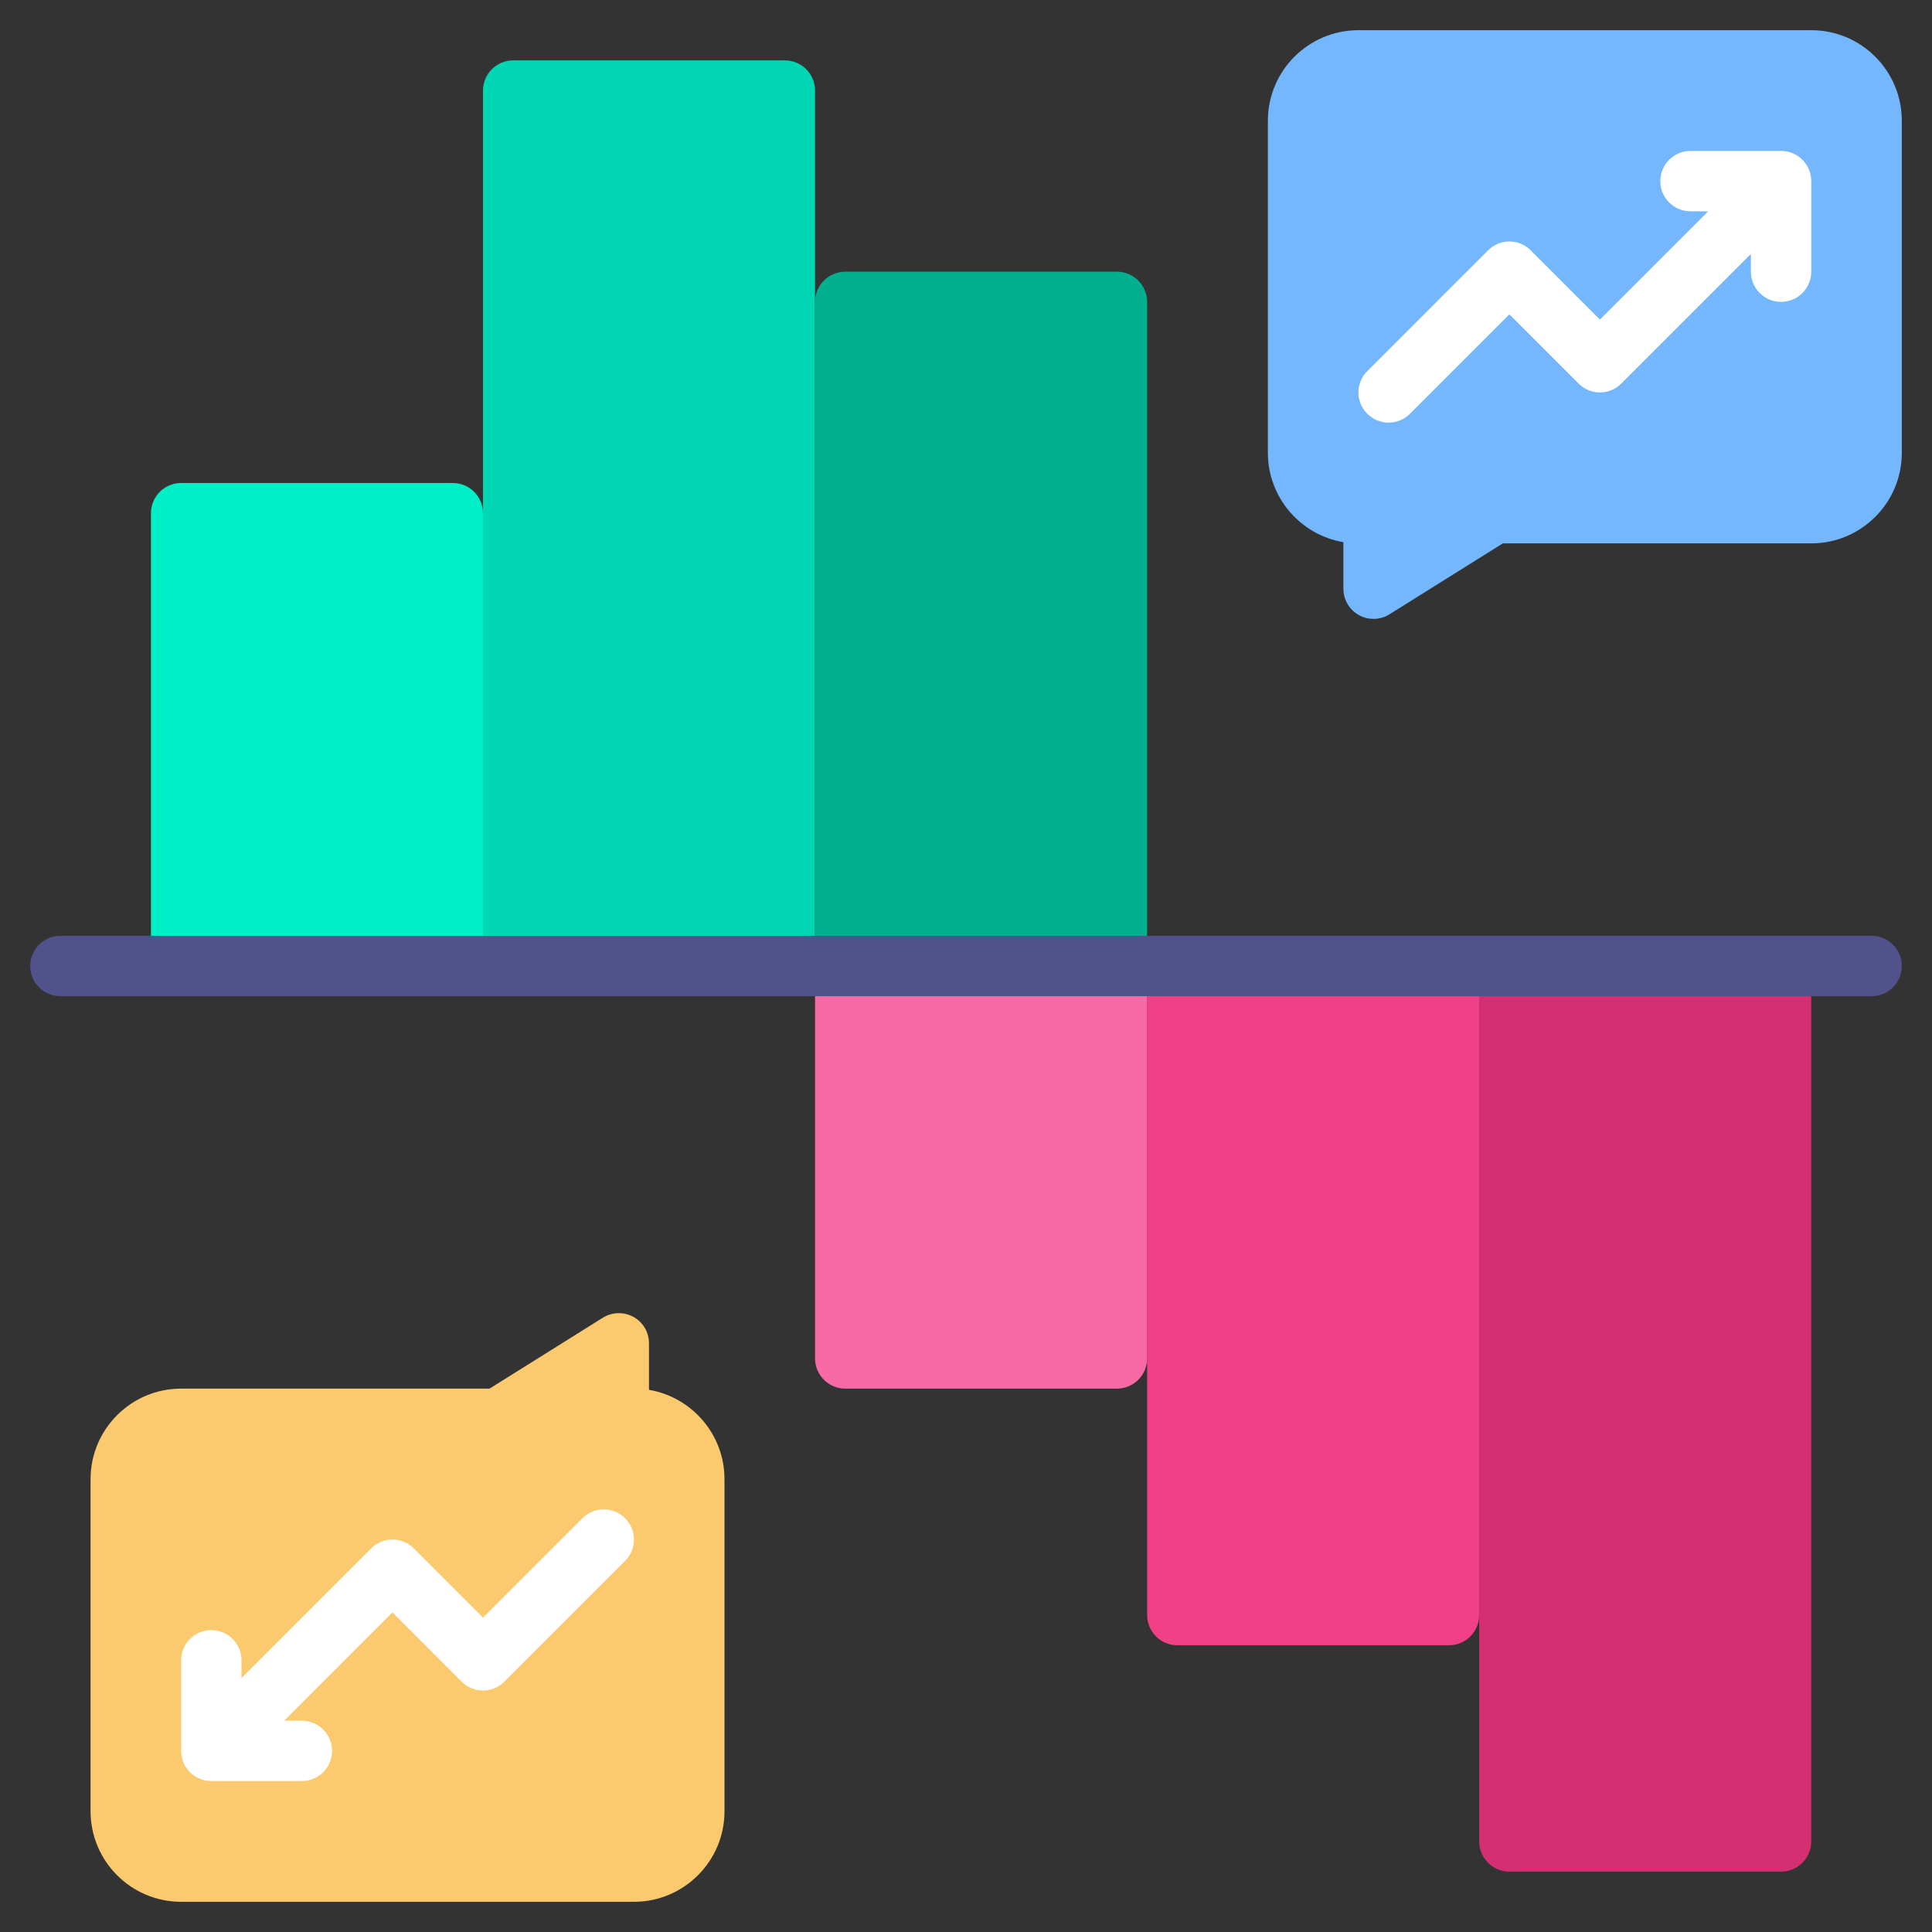
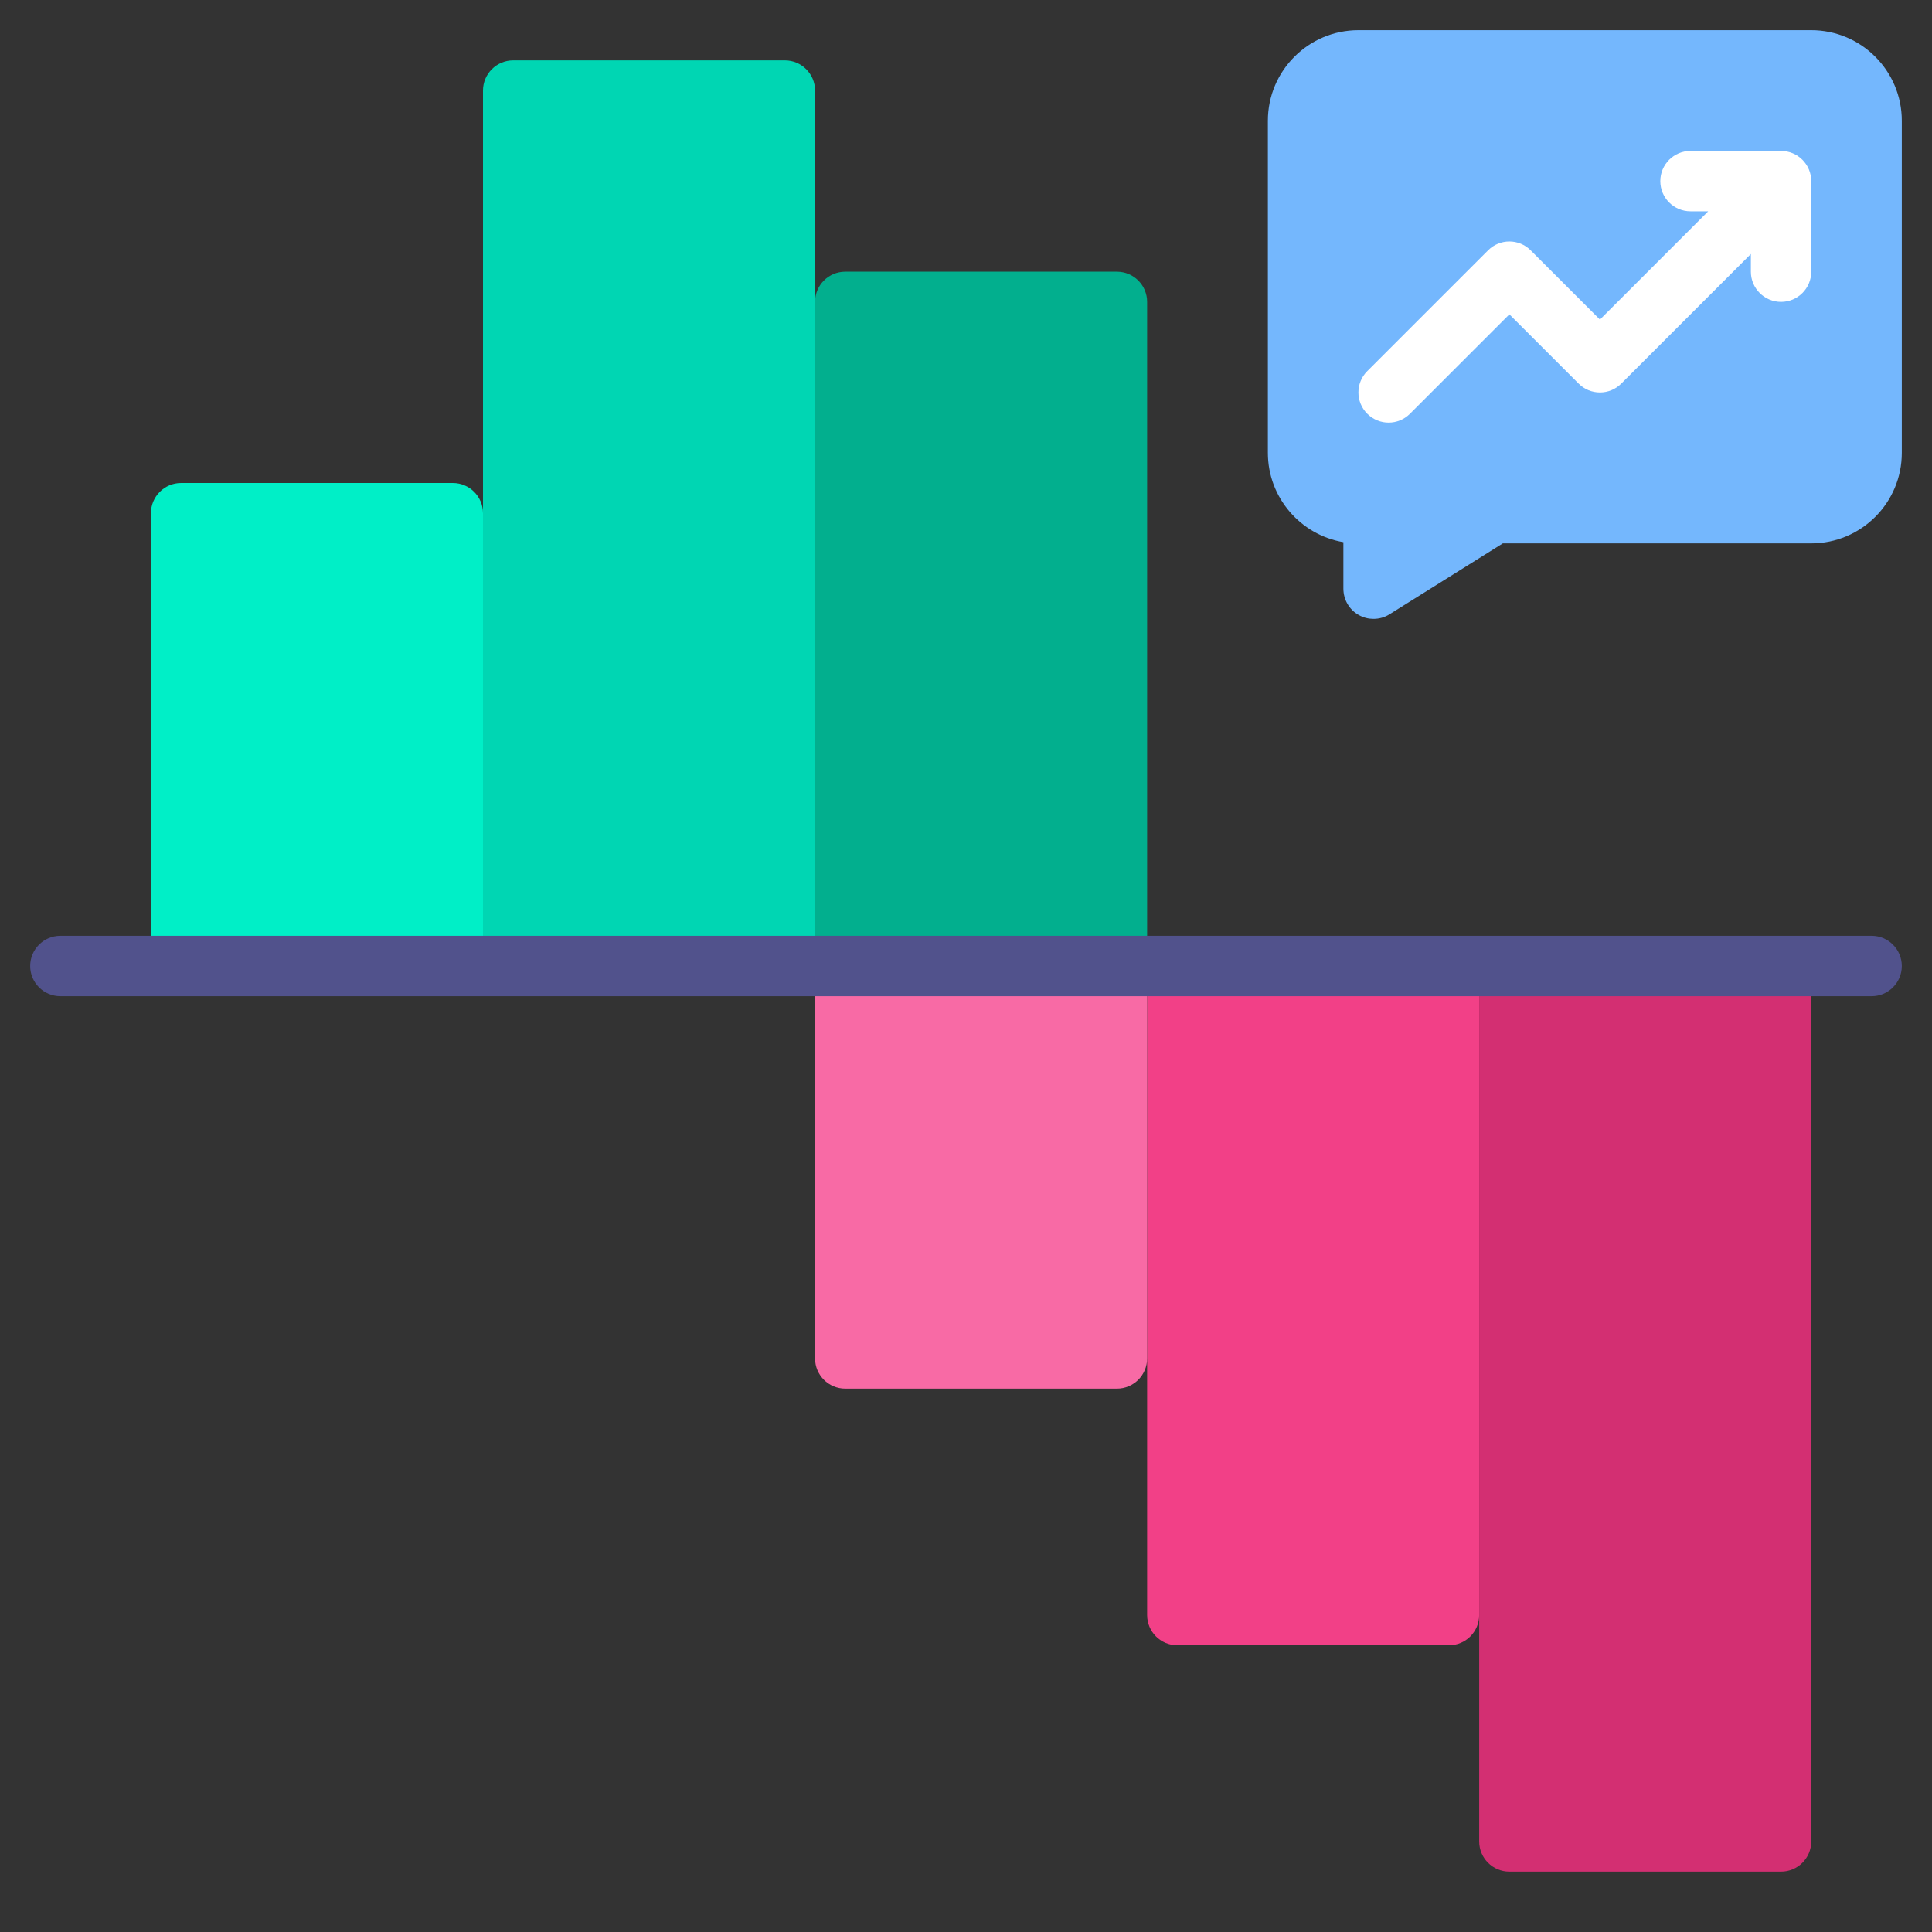
<svg xmlns="http://www.w3.org/2000/svg" width="24" height="24" viewBox="0 0 24 24" fill="none">
  <rect x="0" y="0" width="24" height="24" fill="#333333" stroke="none" />
  <g clip-path="url(#clip0_4_801)">
    <path d="M14.25 12H18.375V20.062C18.375 20.27 18.207 20.438 18 20.438H14.625C14.418 20.438 14.25 20.27 14.25 20.062V12Z" fill="#F24087" />
    <path d="M10.125 12H14.25V16.875C14.25 17.082 14.082 17.25 13.875 17.25H10.5C10.293 17.25 10.125 17.082 10.125 16.875V12Z" fill="#F86AA5" />
    <path d="M18.375 12H22.5V22.875C22.5 23.082 22.332 23.25 22.125 23.25H18.75C18.543 23.25 18.375 23.082 18.375 22.875V12Z" fill="#D32F72" />
    <path d="M10.125 12H6V1.125C6 0.918 6.168 0.75 6.375 0.75H9.75C9.957 0.75 10.125 0.918 10.125 1.125V12Z" fill="#00D6B3" />
    <path d="M14.25 12H10.125V3.75C10.125 3.543 10.293 3.375 10.5 3.375H13.875C14.082 3.375 14.25 3.543 14.25 3.75V12Z" fill="#02AF8E" />
    <path d="M6 12H1.875V6.375C1.875 6.168 2.043 6 2.25 6H5.625C5.832 6 6 6.168 6 6.375V12Z" fill="#00EFC7" />
-     <path d="M9 18.375V22.5C9 23.12 8.496 23.625 7.875 23.625H2.25C1.629 23.625 1.125 23.12 1.125 22.5V18.375C1.125 17.754 1.629 17.25 2.25 17.25H6.081L7.489 16.369C7.605 16.297 7.749 16.294 7.869 16.359C7.989 16.425 8.062 16.55 8.062 16.687V17.265C8.593 17.355 9 17.818 9 18.375Z" fill="#FBC96E" />
-     <path d="M7.765 18.86C7.619 18.713 7.381 18.713 7.235 18.86L6 20.095L5.14 19.235C4.994 19.088 4.756 19.088 4.61 19.235L3 20.845V20.625C3 20.418 2.832 20.25 2.625 20.25C2.418 20.25 2.25 20.418 2.25 20.625V21.75C2.25 21.957 2.418 22.125 2.625 22.125H3.75C3.957 22.125 4.125 21.957 4.125 21.75C4.125 21.543 3.957 21.375 3.75 21.375H3.53L4.875 20.03L5.735 20.89C5.881 21.037 6.119 21.037 6.265 20.89L7.765 19.39C7.912 19.244 7.912 19.006 7.765 18.86Z" fill="white" />
    <path d="M23.625 1.5V5.625C23.625 6.246 23.121 6.75 22.5 6.75H18.669L17.261 7.631C17.201 7.669 17.132 7.688 17.062 7.688C17.001 7.688 16.937 7.673 16.881 7.641C16.761 7.575 16.688 7.449 16.688 7.312V6.735C16.157 6.645 15.75 6.182 15.75 5.625V1.5C15.75 0.879 16.254 0.375 16.875 0.375H22.5C23.121 0.375 23.625 0.879 23.625 1.5Z" fill="#74B7FD" />
    <path d="M22.125 1.875H21C20.793 1.875 20.625 2.043 20.625 2.25C20.625 2.457 20.793 2.625 21 2.625H21.22L19.875 3.97L19.015 3.11C18.869 2.963 18.631 2.963 18.485 3.11L16.985 4.61C16.838 4.756 16.838 4.994 16.985 5.14C17.058 5.213 17.154 5.25 17.25 5.25C17.346 5.25 17.442 5.213 17.515 5.14L18.75 3.905L19.61 4.765C19.756 4.912 19.994 4.912 20.14 4.765L21.75 3.155V3.375C21.75 3.582 21.918 3.75 22.125 3.75C22.332 3.75 22.5 3.582 22.5 3.375V2.25C22.5 2.043 22.332 1.875 22.125 1.875Z" fill="white" />
    <path d="M23.25 12.375H0.75C0.543 12.375 0.375 12.207 0.375 12C0.375 11.793 0.543 11.625 0.75 11.625H23.25C23.457 11.625 23.625 11.793 23.625 12C23.625 12.207 23.457 12.375 23.25 12.375Z" fill="#51528C" />
  </g>
  <defs>
    <clipPath id="clip0_4_801">
      <rect width="24" height="24" fill="white" />
    </clipPath>
  </defs>
</svg>